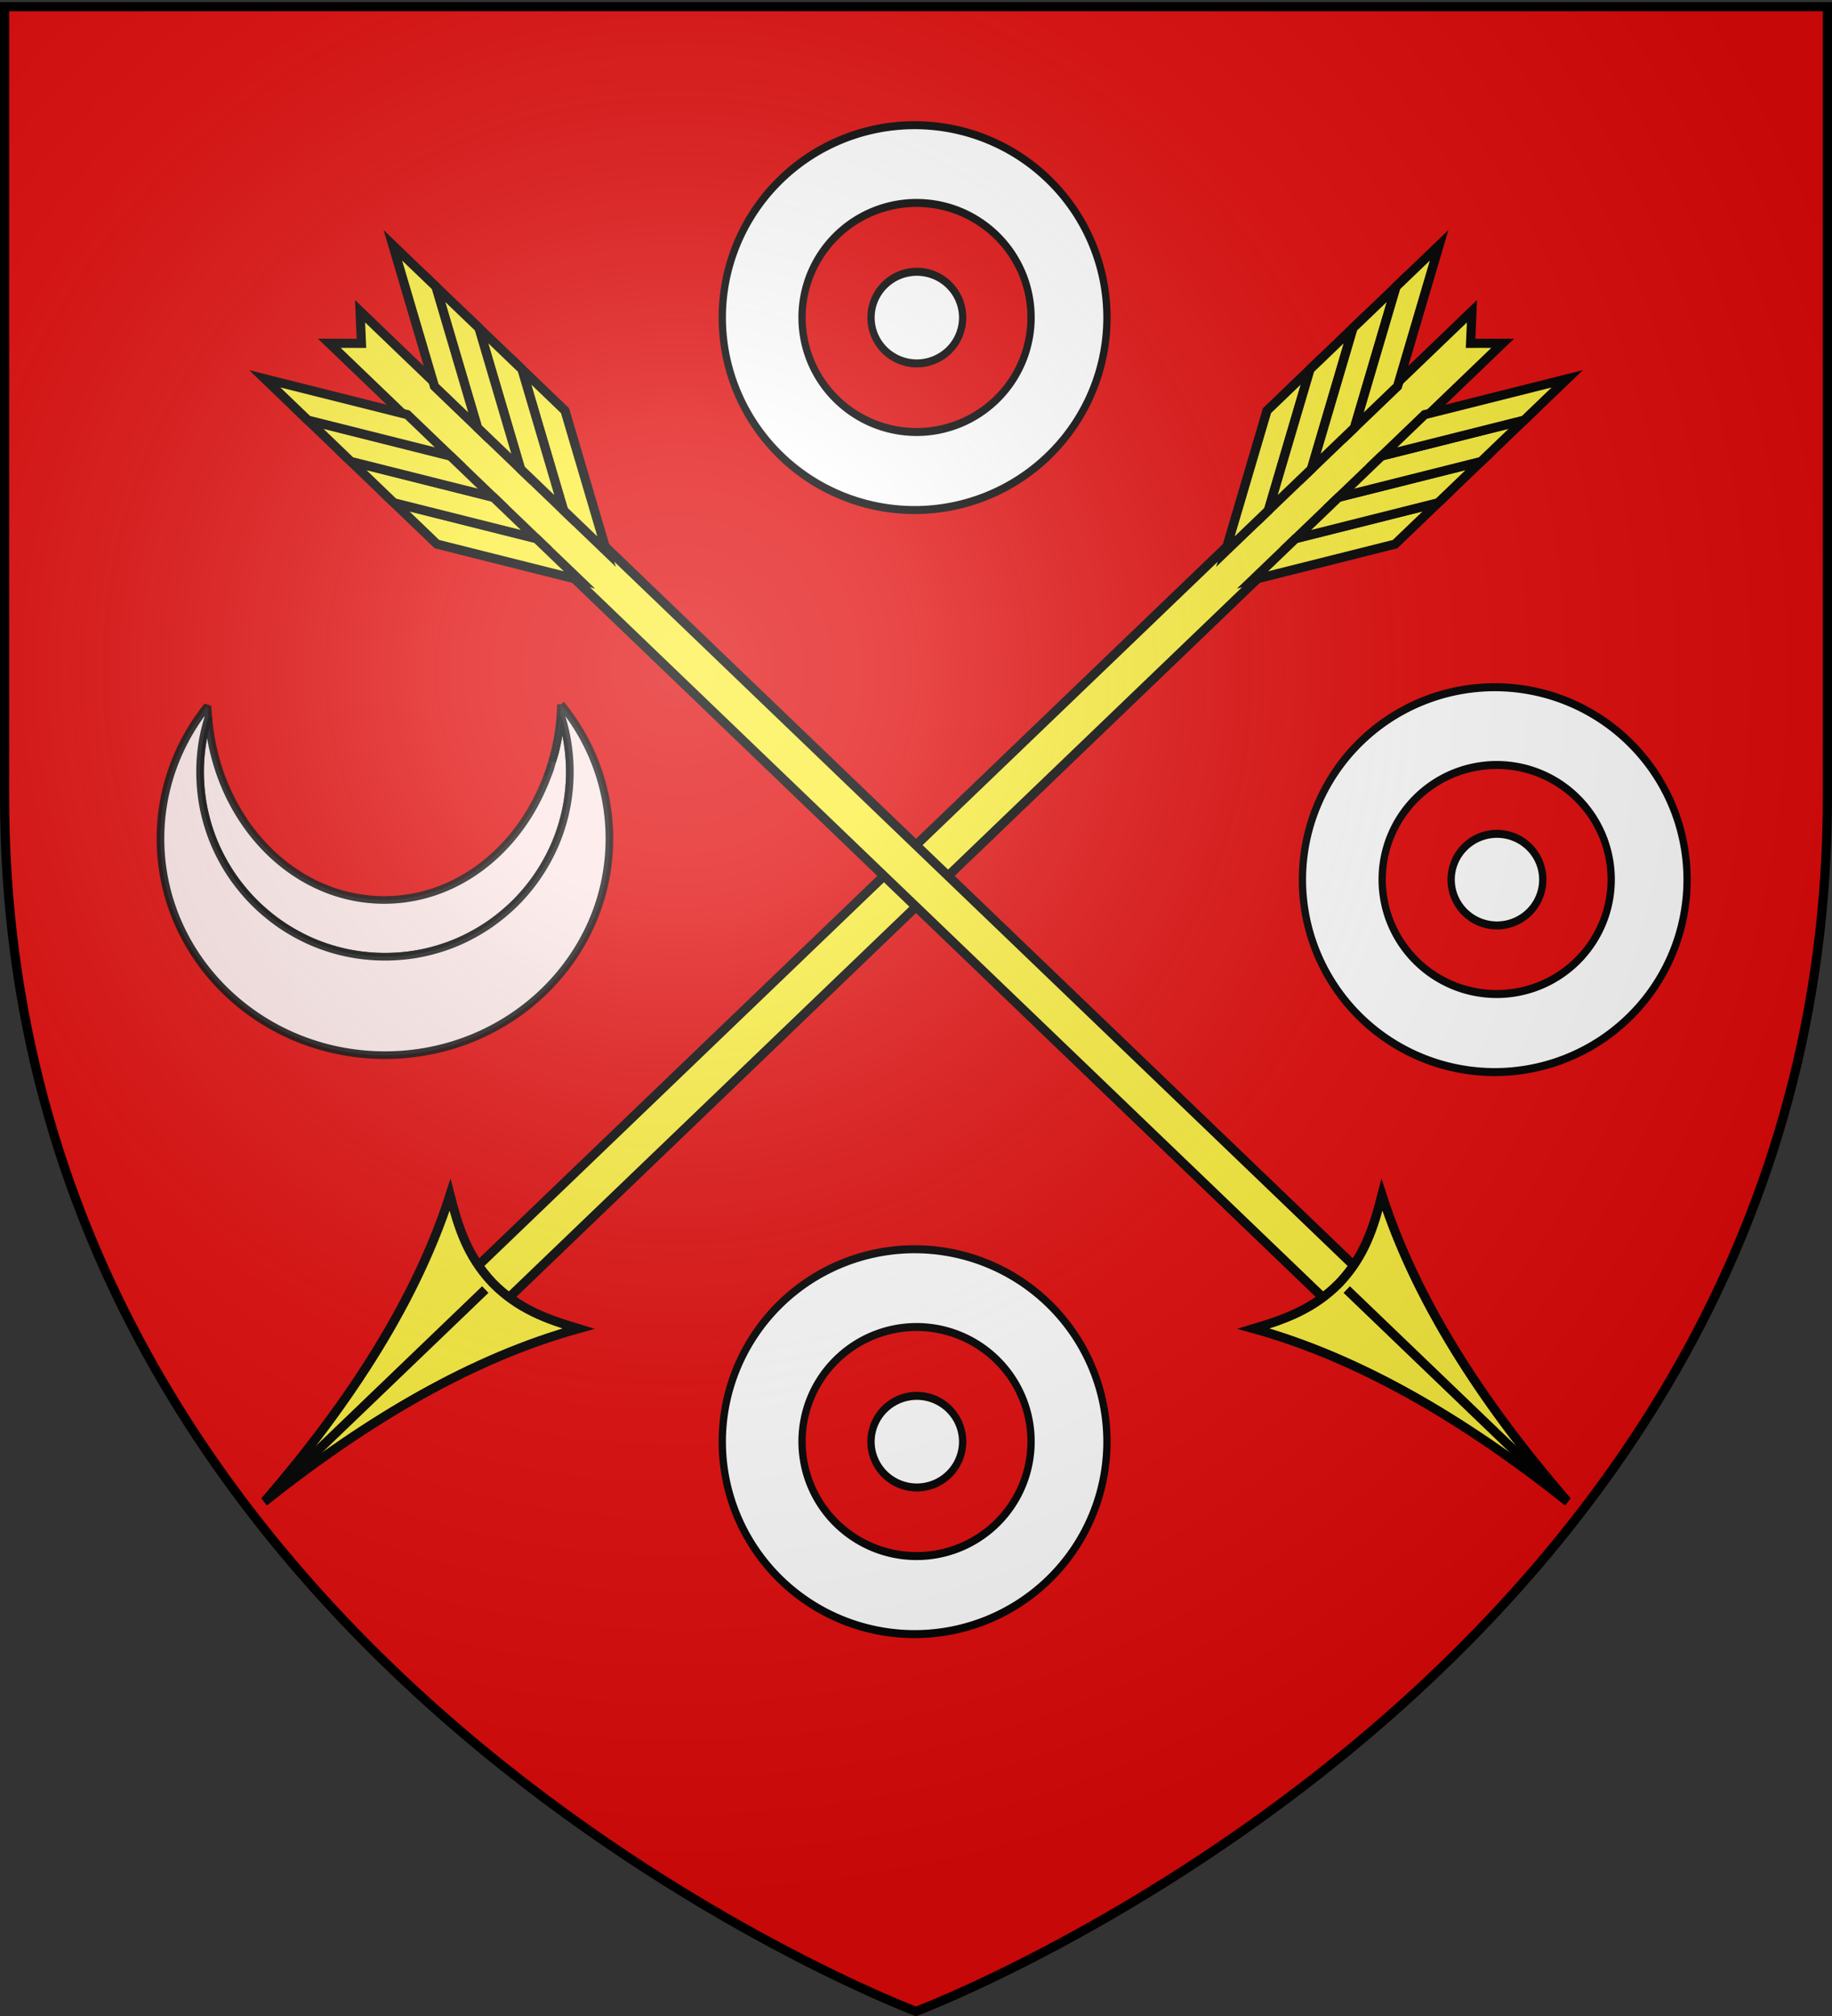
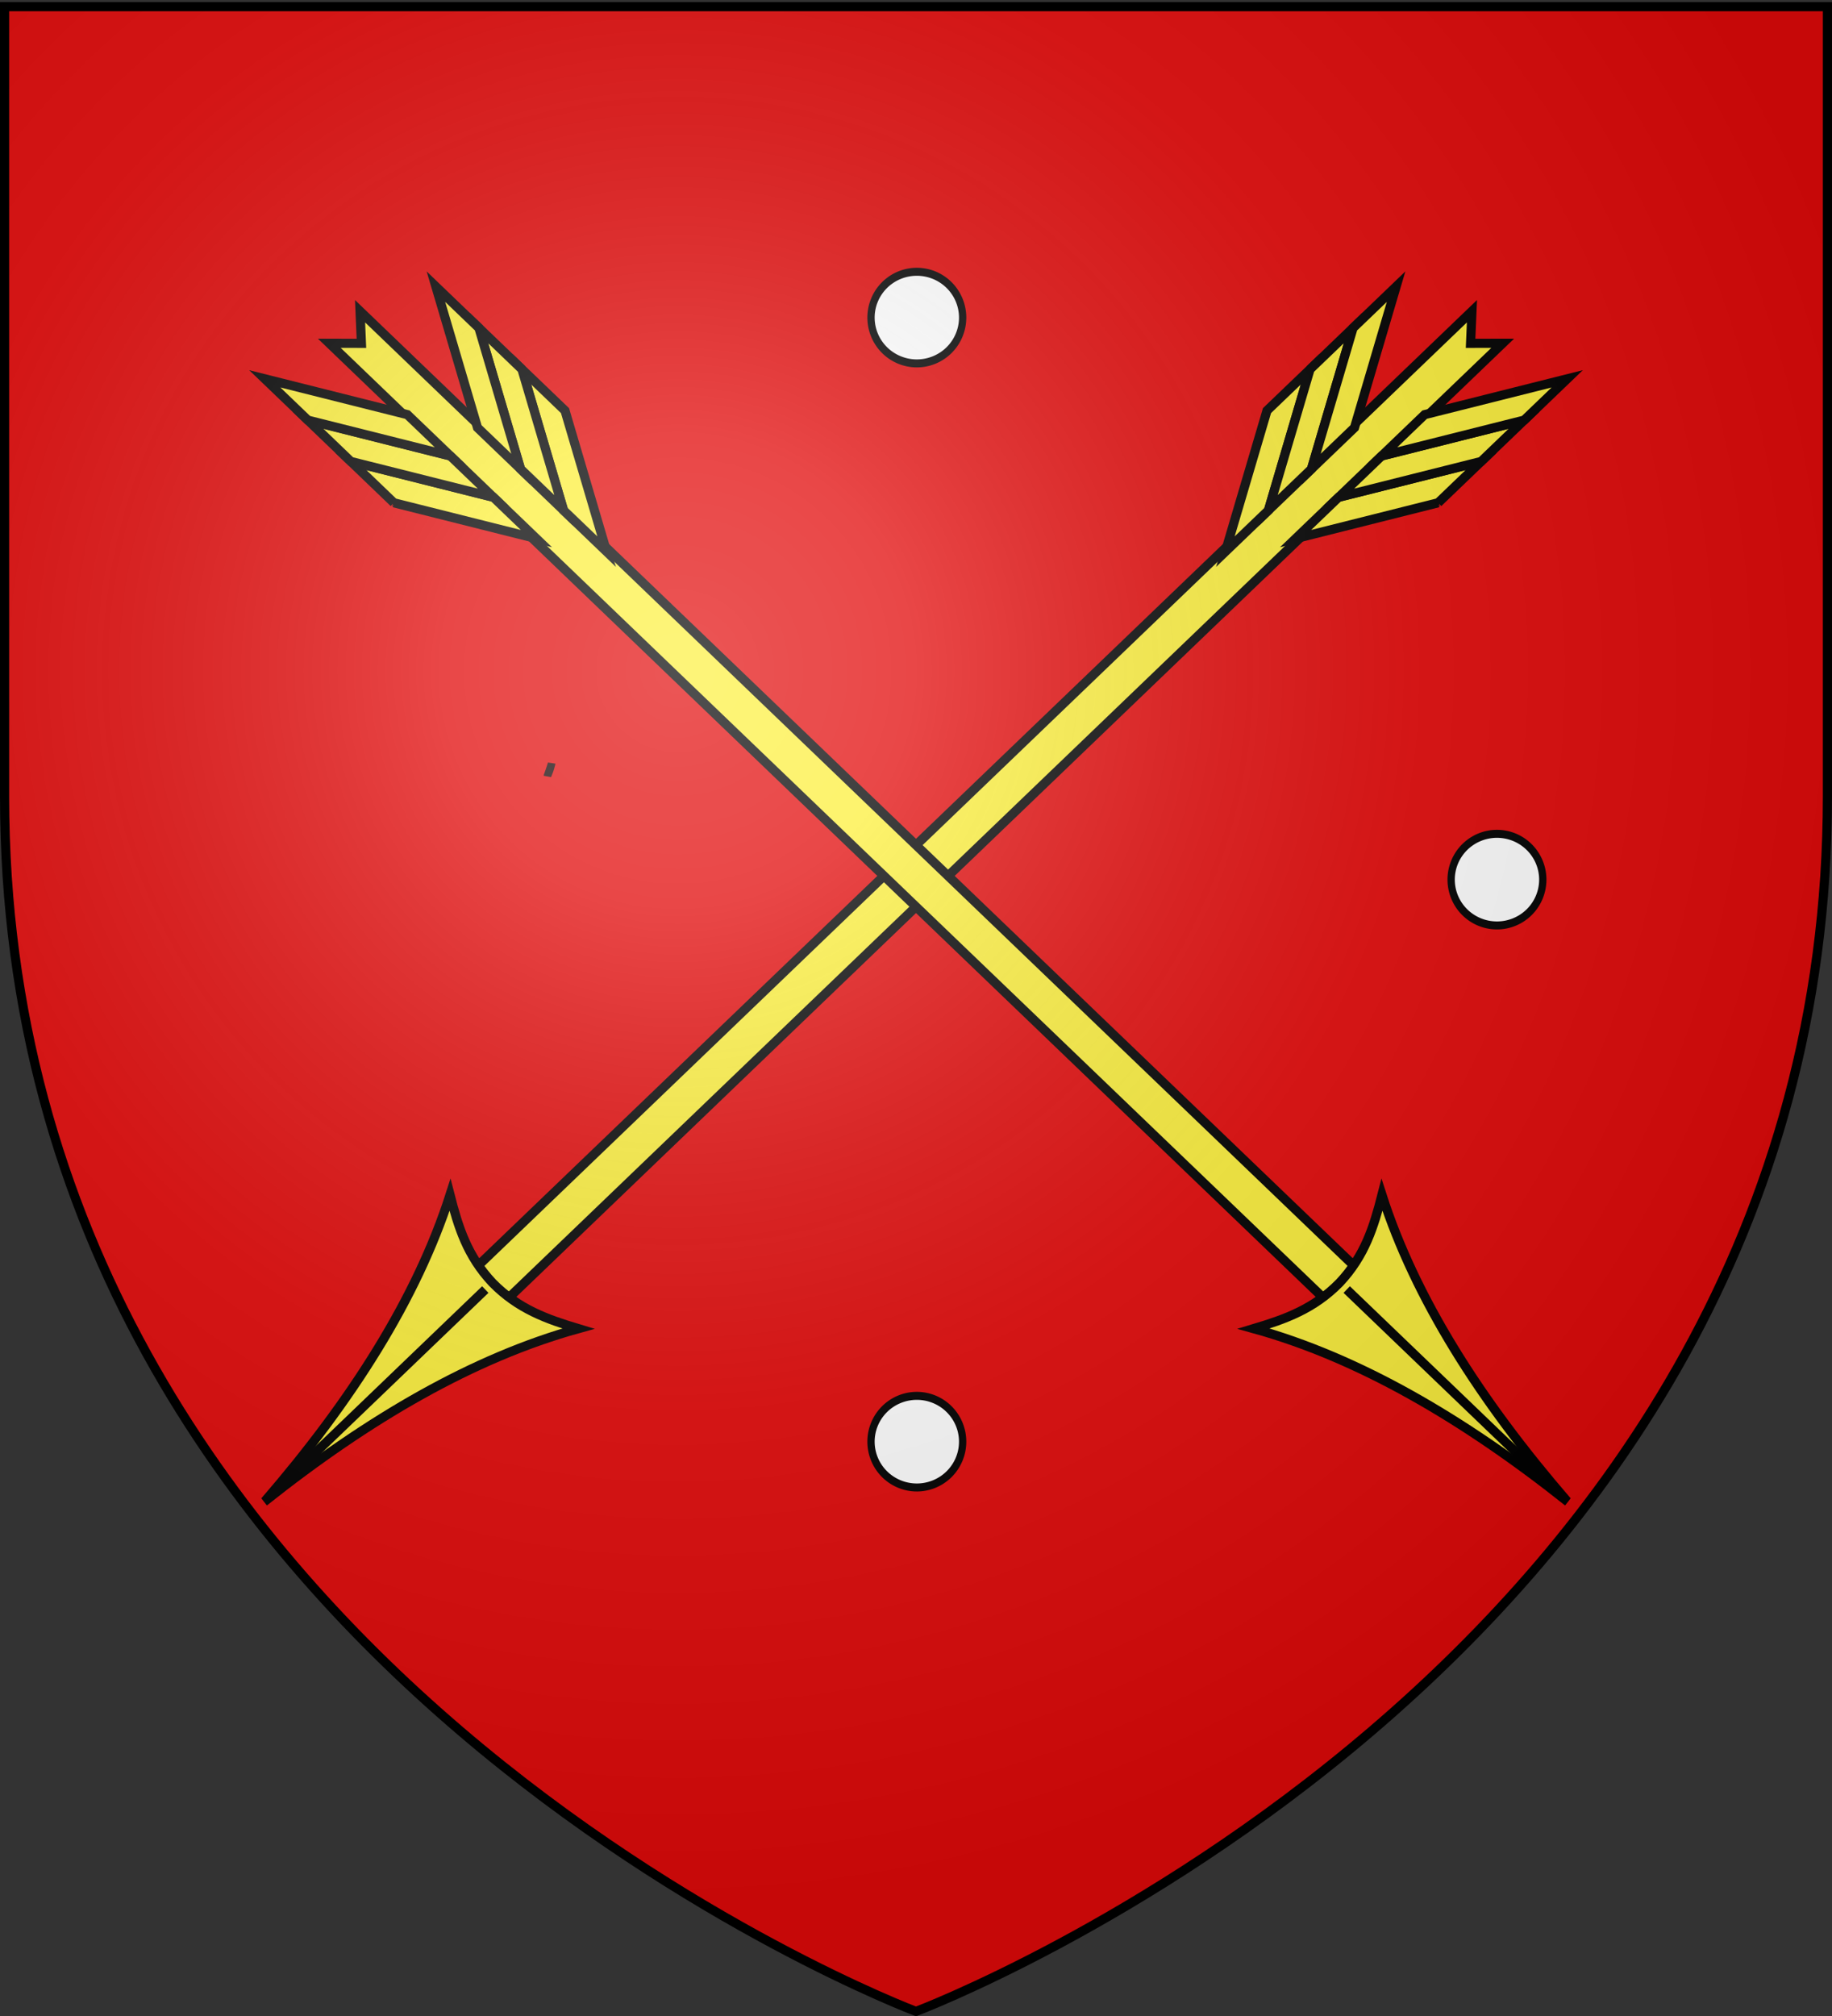
<svg xmlns="http://www.w3.org/2000/svg" xmlns:xlink="http://www.w3.org/1999/xlink" width="600" height="660" version="1.0">
  <rect width="100%" height="100%" fill="#333333" stroke="none" />
  <defs>
    <radialGradient xlink:href="#a" id="e" cx="221.445" cy="226.331" r="300" fx="221.445" fy="226.331" gradientTransform="matrix(1.353 0 0 1.349 -77.63 -85.747)" gradientUnits="userSpaceOnUse" />
    <linearGradient id="a">
      <stop offset="0" style="stop-color:white;stop-opacity:.314" />
      <stop offset=".19" style="stop-color:white;stop-opacity:.251" />
      <stop offset=".6" style="stop-color:#6b6b6b;stop-opacity:.125" />
      <stop offset="1" style="stop-color:black;stop-opacity:.125" />
    </linearGradient>
    <path id="b" d="M2.922 27.672c0-5.951 2.317-9.843 5.579-11.012 1.448-.519 3.307-.273 5.018 1.447 2.119 2.129 2.736 7.993-3.483 9.121.658-.956.619-3.081-.714-3.787-.99-.524-2.113-.253-2.676.123-.824.552-1.729 2.106-1.679 4.108H2.922z" />
  </defs>
  <g style="display:inline">
    <path d="M300 658.5s298.5-112.32 298.5-397.772V2.176H1.5v258.552C1.5 546.18 300 658.5 300 658.5z" style="fill:#e20909;fill-opacity:1;fill-rule:evenodd;stroke:none;stroke-width:1px;stroke-linecap:butt;stroke-linejoin:miter;stroke-opacity:1" />
  </g>
  <use xlink:href="#c" width="600" height="660" style="display:inline" transform="matrix(-1 0 0 1 600 0)" />
  <g id="c" style="display:inline">
    <path d="M633.07 210.079V440.92l3.636-3.8 3.637 3.8V210.079h-7.274z" style="fill:#fcef3c;fill-opacity:1;stroke:#000;stroke-width:1.5;stroke-miterlimit:4;stroke-dasharray:none;stroke-opacity:1" transform="rotate(133.83 858.25 247.164) scale(2)" />
    <path d="M636.706 163.407c-2.036 21.704-6.708 40.936-15.17 56.615 4.669-2.634 9.106-4.88 15.17-4.943 6.064.063 10.5 2.309 15.17 4.943-8.462-15.68-13.134-34.911-15.17-56.614zM621.566 405.44l11.936-20.9v9.77l-11.936 20.9v-9.77z" style="fill:#fcef3c;fill-opacity:1;stroke:#000;stroke-width:1.5;stroke-miterlimit:4;stroke-dasharray:none;stroke-opacity:1" transform="rotate(133.83 858.25 247.164) scale(2)" />
    <path d="m621.566 415.21 11.936-20.9v9.767l-11.936 20.9v-9.768z" style="fill:#fcef3c;fill-opacity:1;stroke:#000;stroke-width:1.5;stroke-miterlimit:4;stroke-dasharray:none;stroke-opacity:1" transform="rotate(133.83 858.25 247.164) scale(2)" />
    <path d="m621.566 424.977 11.936-20.9v9.769l-11.936 20.9v-9.769z" style="fill:#fcef3c;fill-opacity:1;stroke:#000;stroke-width:1.5;stroke-miterlimit:4;stroke-dasharray:none;stroke-opacity:1" transform="rotate(133.83 858.25 247.164) scale(2)" />
-     <path d="m621.566 434.746 11.936-20.9v9.768l-11.936 20.9v-9.768zM651.857 405.44l-11.937-20.9v9.77l11.937 20.9v-9.77z" style="fill:#fcef3c;fill-opacity:1;stroke:#000;stroke-width:1.5;stroke-miterlimit:4;stroke-dasharray:none;stroke-opacity:1" transform="rotate(133.83 858.25 247.164) scale(2)" />
    <path d="m651.857 415.21-11.937-20.9v9.767l11.937 20.9v-9.768z" style="fill:#fcef3c;fill-opacity:1;stroke:#000;stroke-width:1.5;stroke-miterlimit:4;stroke-dasharray:none;stroke-opacity:1" transform="rotate(133.83 858.25 247.164) scale(2)" />
    <path d="m651.857 424.977-11.937-20.9v9.769l11.937 20.9v-9.769z" style="fill:#fcef3c;fill-opacity:1;stroke:#000;stroke-width:1.5;stroke-miterlimit:4;stroke-dasharray:none;stroke-opacity:1" transform="rotate(133.83 858.25 247.164) scale(2)" />
    <path d="m651.857 434.746-11.937-20.9v9.768l11.937 20.9v-9.768zM636.706 168.407v45.055" style="fill:#fcef3c;fill-opacity:1;stroke:#000;stroke-width:1.5;stroke-miterlimit:4;stroke-dasharray:none;stroke-opacity:1" transform="rotate(133.83 858.25 247.164) scale(2)" />
  </g>
  <g id="d" style="display:inline">
-     <path d="M1014.588 229.059a19.412 17.686 0 0 1-19.412 17.686 19.412 17.686 0 0 1-19.411-17.686 19.412 17.686 0 0 1 19.411-17.686 19.412 17.686 0 0 1 19.412 17.686z" style="opacity:1;fill:#fff;fill-opacity:1;stroke:#000;stroke-width:.735;stroke-linejoin:round;stroke-miterlimit:4;stroke-dasharray:none;stroke-opacity:1" transform="matrix(3.245 0 0 3.562 -2929.8 -711.927)" />
-     <path d="M1014.588 229.059a19.412 17.686 0 0 1-19.412 17.686 19.412 17.686 0 0 1-19.411-17.686 19.412 17.686 0 0 1 19.411-17.686 19.412 17.686 0 0 1 19.412 17.686z" style="opacity:1;fill:#e20909;fill-opacity:1;stroke:#000;stroke-width:1.235;stroke-linejoin:round;stroke-miterlimit:4;stroke-dasharray:none;stroke-opacity:1" transform="matrix(1.932 0 0 2.12 -1622.5 -381.67)" />
    <path d="M1014.588 229.059a19.412 17.686 0 0 1-19.412 17.686 19.412 17.686 0 0 1-19.411-17.686 19.412 17.686 0 0 1 19.411-17.686 19.412 17.686 0 0 1 19.412 17.686z" style="opacity:1;fill:#fff;fill-opacity:1;stroke:#000;stroke-width:3.088;stroke-linejoin:round;stroke-miterlimit:4;stroke-dasharray:none;stroke-opacity:1" transform="matrix(.773 0 0 .848 -469 -90.268)" />
  </g>
  <use xlink:href="#d" width="600" height="660" style="display:inline" transform="translate(0 368)" />
  <use xlink:href="#d" width="600" height="660" style="display:inline" transform="translate(190 184)" />
  <path d="M-55.472 258.44c.234-.62.502-1.215.72-1.844.238-.692.406-1.423.624-2.125a71.186 71.186 0 0 1-1.344 3.968z" style="opacity:.9;fill:#fcef3c;fill-opacity:1;fill-rule:evenodd;stroke:#000;stroke-width:2.5;stroke-linejoin:bevel;stroke-miterlimit:4;stroke-dasharray:none;stroke-opacity:1" transform="translate(234.782 -4.47)" />
-   <path d="M-166.534 239.346c-.83 2.699-1.522 5.468-1.969 8.312a60.956 60.956 0 0 0-.75 9.469c0 2.09.106 4.152.313 6.187.207 2.035.502 4.03.906 6 .404 1.97.91 3.917 1.5 5.813a60.056 60.056 0 0 0 2.031 5.562 60.18 60.18 0 0 0 2.563 5.282 60.678 60.678 0 0 0 3.031 5 60.883 60.883 0 0 0 3.5 4.656 61.104 61.104 0 0 0 3.906 4.312 61.104 61.104 0 0 0 4.313 3.907 60.883 60.883 0 0 0 4.656 3.5 60.678 60.678 0 0 0 5 3.03 60.18 60.18 0 0 0 5.281 2.563 60.056 60.056 0 0 0 5.563 2.032 60.317 60.317 0 0 0 5.812 1.5c1.97.403 3.965.699 6 .906 2.035.207 4.098.312 6.188.312 2.089 0 4.152-.105 6.187-.312a60.153 60.153 0 0 0 6-.906c1.97-.404 3.917-.91 5.813-1.5a60.041 60.041 0 0 0 5.562-2.032 60.165 60.165 0 0 0 5.281-2.562 60.664 60.664 0 0 0 5-3.031 60.875 60.875 0 0 0 4.657-3.5 61.1 61.1 0 0 0 4.312-3.907 60.512 60.512 0 0 0 7.375-8.969 60.7 60.7 0 0 0 3.031-5 60.207 60.207 0 0 0 2.563-5.28 60.097 60.097 0 0 0 2.031-5.563 60.363 60.363 0 0 0 1.5-5.813c.403-1.97.7-3.965.906-6 .207-2.035.313-4.098.313-6.187 0-3.226-.265-6.38-.75-9.469a60.033 60.033 0 0 0-2.125-9.031 73.034 73.034 0 0 1-2 12.188c-.258 1.02-.607 2-.906 3-.064.218-.123.438-.188.656-.218.702-.386 1.433-.625 2.125-.217.63-.485 1.223-.719 1.843a69.925 69.925 0 0 1-1.437 3.563c-.018.043-.044.082-.063.125-9.41 21.863-29.11 36.969-51.968 36.969-30.172 0-54.899-26.27-57.594-59.75z" style="opacity:.9;fill:#fff;fill-opacity:1;fill-rule:evenodd;stroke:#000;stroke-width:2.5;stroke-linejoin:bevel;stroke-miterlimit:4;stroke-dasharray:none;stroke-opacity:1" transform="translate(234.782 -4.47)" />
-   <path d="M-51.065 235.033a73.614 73.614 0 0 1-2.875 18.781c.3-.999.648-1.98.906-3a73.034 73.034 0 0 0 2-12.187 60.033 60.033 0 0 1 2.125 9.031c.485 3.09.75 6.243.75 9.469 0 2.09-.106 4.152-.313 6.187a60.22 60.22 0 0 1-.906 6 60.363 60.363 0 0 1-1.5 5.813 60.097 60.097 0 0 1-2.031 5.562 60.207 60.207 0 0 1-2.563 5.282 60.7 60.7 0 0 1-3.03 5 60.512 60.512 0 0 1-7.376 8.968 61.1 61.1 0 0 1-4.312 3.907 60.875 60.875 0 0 1-4.657 3.5 60.664 60.664 0 0 1-5 3.03 60.165 60.165 0 0 1-5.28 2.563 60.041 60.041 0 0 1-5.563 2.032 60.303 60.303 0 0 1-5.813 1.5c-1.97.403-3.965.699-6 .906a61.142 61.142 0 0 1-6.187.312c-2.09 0-4.153-.105-6.188-.312a60.162 60.162 0 0 1-6-.906 60.317 60.317 0 0 1-5.812-1.5 60.056 60.056 0 0 1-5.563-2.032 60.18 60.18 0 0 1-5.281-2.562 60.678 60.678 0 0 1-5-3.031 60.883 60.883 0 0 1-4.656-3.5 61.104 61.104 0 0 1-4.313-3.907 61.104 61.104 0 0 1-3.906-4.312 60.883 60.883 0 0 1-3.5-4.656 60.678 60.678 0 0 1-3.031-5 60.18 60.18 0 0 1-2.563-5.282 60.056 60.056 0 0 1-2.031-5.562 60.317 60.317 0 0 1-1.5-5.813c-.404-1.97-.7-3.965-.906-6a61.145 61.145 0 0 1-.313-6.187c0-3.226.265-6.38.75-9.469.447-2.844 1.14-5.613 1.969-8.312-.1-1.247-.243-2.485-.281-3.75-9.662 12-15.407 27.08-15.407 43.437 0 39.138 32.944 70.875 73.532 70.875 40.587 0 73.5-31.737 73.5-70.875 0-16.618-5.934-31.908-15.875-44z" style="opacity:.9;fill:#fff;fill-opacity:1;fill-rule:evenodd;stroke:#000;stroke-width:2.5;stroke-linejoin:bevel;stroke-miterlimit:4;stroke-dasharray:none;stroke-opacity:1" transform="translate(234.782 -4.47)" />
  <path d="M300 658.5s298.5-112.32 298.5-397.772V2.176H1.5v258.552C1.5 546.18 300 658.5 300 658.5z" style="opacity:1;fill:url(#e);fill-opacity:1;fill-rule:evenodd;stroke:none;stroke-width:1px;stroke-linecap:butt;stroke-linejoin:miter;stroke-opacity:1" />
  <path d="M300 658.5S1.5 546.18 1.5 260.728V2.176h597v258.552C598.5 546.18 300 658.5 300 658.5z" style="opacity:1;fill:none;fill-opacity:1;fill-rule:evenodd;stroke:#000;stroke-width:3;stroke-linecap:butt;stroke-linejoin:miter;stroke-miterlimit:4;stroke-dasharray:none;stroke-opacity:1" />
</svg>